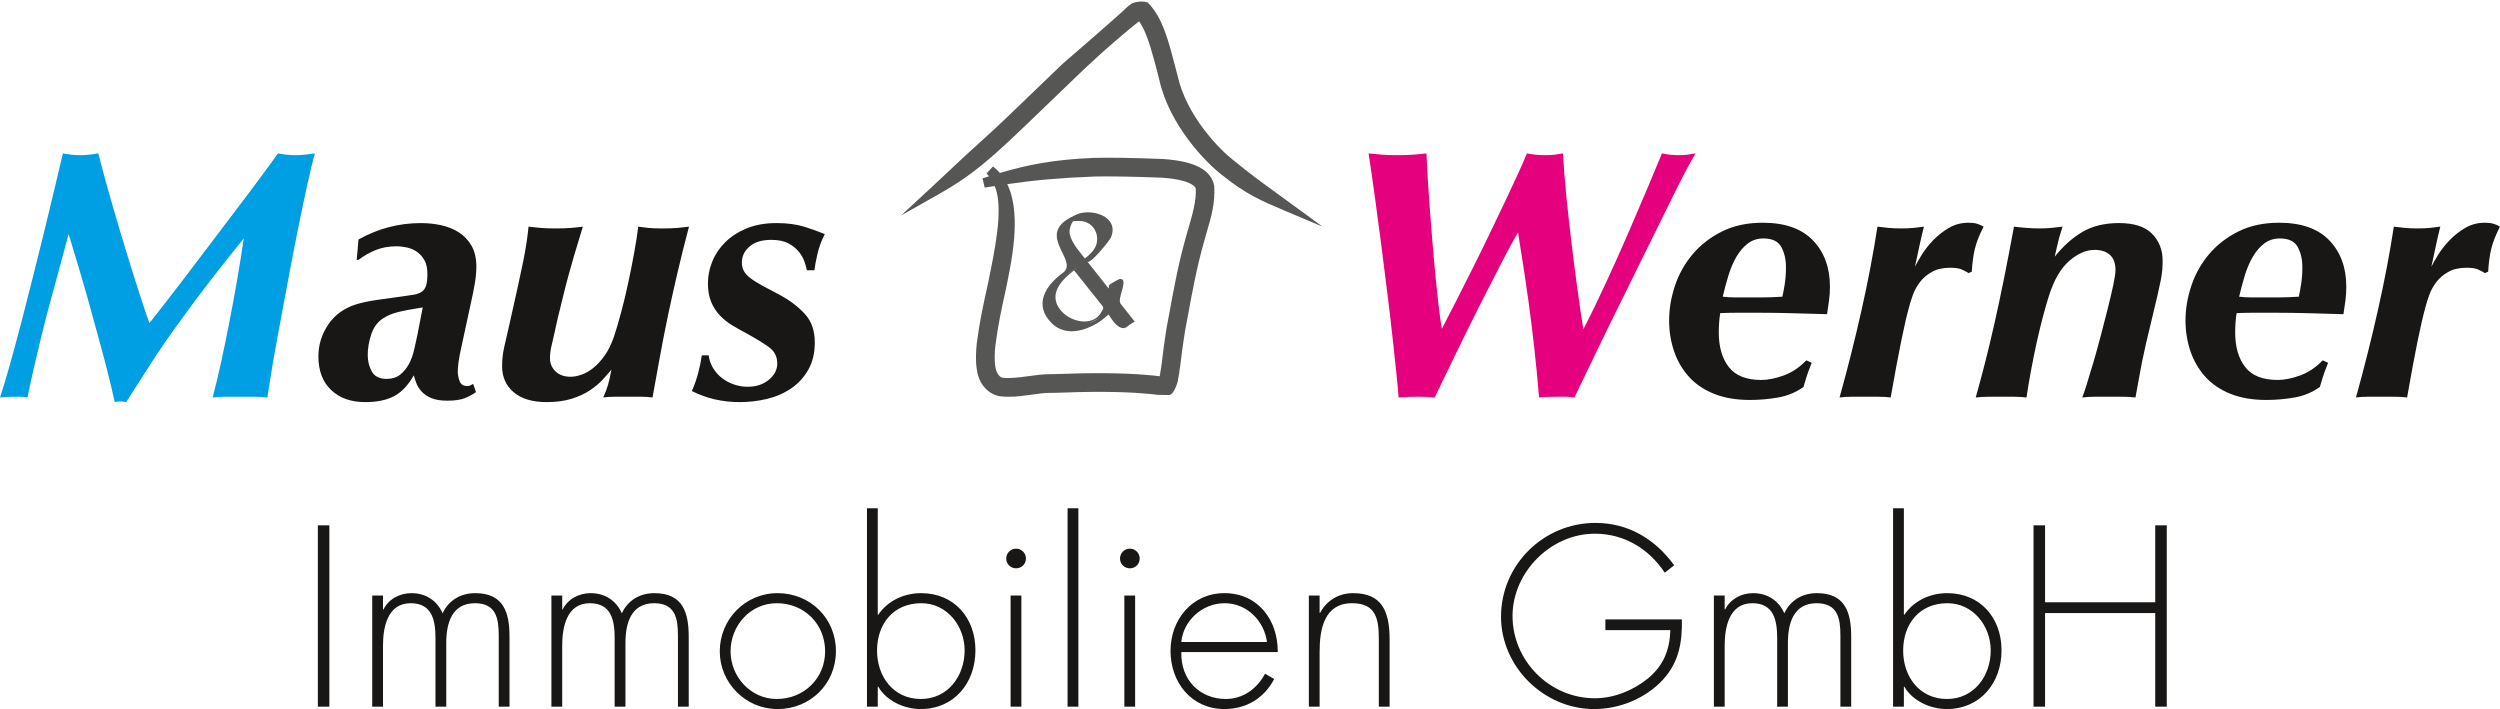
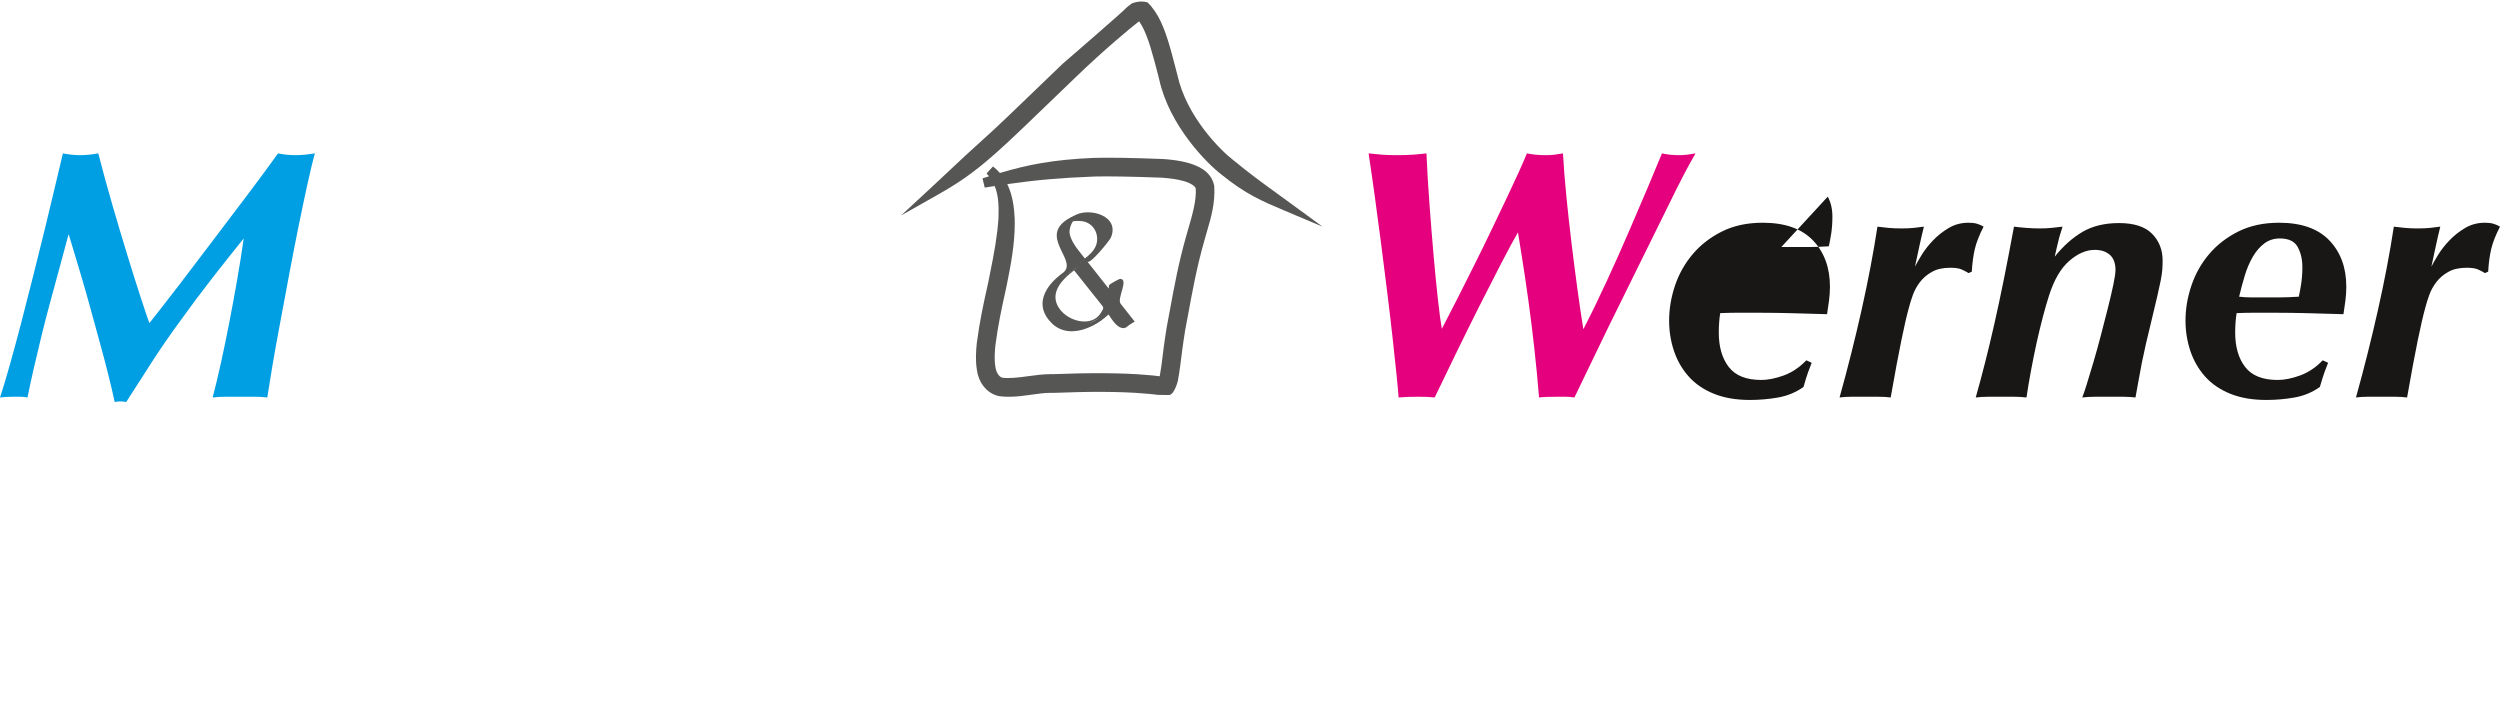
<svg xmlns="http://www.w3.org/2000/svg" id="a" viewBox="0 0 566.933 160.794">
  <defs>
    <style>.f{fill:#565655;}.g{fill:#e5007d;}.h{clip-path:url(#b);}.i{clip-path:url(#c);}.j{clip-path:url(#e);}.k{fill:#009ee3;}.l{clip-path:url(#d);}.m{fill:none;}.n{fill:#181716;}</style>
    <clipPath id="b">
      <rect class="m" width="566.929" height="160.794" />
    </clipPath>
    <clipPath id="c">
      <rect class="m" x="204.382" y=".004" width="95.518" height="89.973" />
    </clipPath>
    <clipPath id="d">
      <rect class="m" width="566.929" height="160.794" />
    </clipPath>
    <clipPath id="e">
      <rect class="m" x="236.414" y="48.142" width="20.924" height="26.985" />
    </clipPath>
  </defs>
  <g class="h">
-     <path class="n" d="M463.767,136.584v-17.457h-2.619v41.123h2.619v-21.22h24.982v21.22h2.618v-41.123h-2.618v17.457h-24.982Zm-34.47,23.666h2.451v-4.521h.109c1.851,3.216,5.895,5.065,9.608,5.065,7.633,0,12.429-5.944,12.429-13.306,0-7.366-4.796-12.978-12.324-12.978-3.877,0-7.586,1.738-9.713,4.901h-.109v-24.157h-2.451v44.996Zm12.219-1.739c-6.223,0-9.932-5.076-9.932-10.969,0-6.005,3.655-10.749,10.041-10.749,5.836,0,9.818,5.182,9.818,10.695,0,5.784-3.764,11.023-9.927,11.023m-50.405-23.457h-2.448v25.196h2.448v-13.858c0-4.09,.981-9.599,6.276-9.599,4.913,0,5.627,3.983,5.627,7.91v15.547h2.438v-14.512c0-4.364,1.259-8.945,6.499-8.945,4.804,0,5.404,3.435,5.404,7.309v16.148h2.447v-15.821c0-5.509-1.305-9.919-7.796-9.919-3.222,0-6.004,1.579-7.368,4.573-1.305-2.941-3.873-4.573-7.087-4.573-2.673,0-5.186,1.358-6.331,3.702h-.109v-3.158Zm-27.054,5.403v2.446h14.733c-.16,4.475-1.473,7.914-5.023,10.913-3.378,2.732-7.689,4.531-12.107,4.531-10.258,0-18.659-8.515-18.659-18.655,0-9.877,8.618-18.663,18.659-18.663,6.655,0,12.218,3.383,15.874,8.843l2.123-1.694c-4.303-5.894-10.36-9.596-17.833-9.596-11.788,0-21.433,9.486-21.433,21.274,0,11.342,9.703,20.938,21.106,20.938,5.779,0,11.669-2.393,15.603-6.651,3.646-3.98,4.41-8.512,4.3-13.686h-17.343Zm-64.804-5.403h-2.443v25.196h2.443v-12.438c0-5.129,1.035-11.019,7.366-11.019,5.517,0,6.061,3.709,6.061,8.237v15.22h2.447v-15.22c0-6.491-1.796-10.52-8.287-10.52-3.272,0-6.004,1.682-7.477,4.467h-.11v-3.923Zm-31.364,10.528c.438-4.749,4.695-8.789,9.822-8.789,5.187,0,9.005,4.151,9.606,8.789h-19.428Zm21.874,2.283c.054-7.249-4.465-13.355-12.105-13.355-7.368,0-12.215,6.05-12.215,13.085,0,7.149,4.739,13.199,12.215,13.199,4.968,0,9.005-2.447,11.291-6.815l-2.069-1.198c-1.801,3.378-4.968,5.73-8.895,5.73-5.836,0-10.26-4.258-10.096-10.646h21.874Zm-33.541-23.446c-1.252,0-2.234,1.031-2.234,2.234,0,1.247,.982,2.229,2.234,2.229,1.253,0,2.231-.982,2.231-2.229,0-1.203-.978-2.234-2.231-2.234m1.194,10.635h-2.446v25.196h2.446v-25.196Zm-12.872-19.8h-2.446v44.996h2.446v-44.996Zm-14.123,9.165c-1.252,0-2.234,1.031-2.234,2.234,0,1.247,.982,2.229,2.234,2.229,1.254,0,2.235-.982,2.235-2.229,0-1.203-.981-2.234-2.235-2.234m1.2,10.635h-2.448v25.196h2.448v-25.196Zm-35.016,25.196h2.45v-4.521h.111c1.854,3.216,5.89,5.065,9.599,5.065,7.641,0,12.437-5.944,12.437-13.306,0-7.366-4.796-12.978-12.328-12.978-3.872,0-7.581,1.738-9.708,4.901h-.111v-24.157h-2.45v44.996Zm12.216-1.739c-6.219,0-9.929-5.076-9.929-10.969,0-6.005,3.654-10.749,10.037-10.749,5.84,0,9.822,5.182,9.822,10.695,0,5.784-3.763,11.023-9.93,11.023m-32.675-21.718c6.223,0,10.968,4.691,10.968,10.912,0,6.111-4.8,10.806-10.968,10.806-5.945,0-10.472-5.076-10.472-10.806,0-5.841,4.472-10.912,10.472-10.912m.168-2.283c-7.313,0-13.091,5.939-13.091,13.195,0,7.145,5.833,13.089,13.091,13.089,7.419,0,13.25-5.669,13.25-13.142,0-7.477-5.831-13.142-13.25-13.142m-48.822,.544h-2.447v25.196h2.447v-13.858c0-4.09,.981-9.599,6.276-9.599,4.908,0,5.617,3.983,5.617,7.91v15.547h2.451v-14.512c0-4.364,1.256-8.945,6.495-8.945,4.801,0,5.405,3.435,5.405,7.309v16.148h2.446v-15.821c0-5.509-1.305-9.919-7.796-9.919-3.223,0-6.004,1.579-7.368,4.573-1.305-2.941-3.868-4.573-7.087-4.573-2.676,0-5.186,1.358-6.331,3.702h-.108v-3.158Zm-40.638,0h-2.447v25.196h2.447v-13.858c0-4.09,.981-9.599,6.276-9.599,4.914,0,5.623,3.983,5.623,7.91v15.547h2.447v-14.512c0-4.364,1.254-8.945,6.495-8.945,4.803,0,5.403,3.435,5.403,7.309v16.148h2.446v-15.821c0-5.509-1.305-9.919-7.796-9.919-3.221,0-6.004,1.579-7.366,4.573-1.305-2.941-3.87-4.573-7.089-4.573-2.676,0-5.186,1.358-6.331,3.702h-.108v-3.158Zm-12.165-15.927h-2.61v41.123h2.61v-41.123Z" />
-     <path class="n" d="M561.985,61.121c-.592-.27-1.461-.403-2.595-.403-1.671,0-3.066,.308-4.168,.932-1.111,.621-2.019,1.393-2.716,2.31-.705,.917-1.247,1.902-1.621,2.96-.382,1.05-.678,2.009-.896,2.873-.483,1.731-1.052,4.174-1.699,7.336-.647,3.161-1.461,7.495-2.427,13.008-.814-.11-1.734-.163-2.763-.163h-6.156c-.974,0-1.866,.053-2.676,.163,1.839-6.593,3.499-13.199,4.983-19.815,1.488-6.617,2.692-12.926,3.608-18.926,.756,.11,1.582,.202,2.47,.285,.892,.081,1.878,.122,2.961,.122,1.079,0,2.011-.041,2.794-.122,.783-.083,1.558-.175,2.31-.285-.378,1.515-.728,3.029-1.048,4.539-.327,1.515-.654,3.029-.974,4.54,.32-.647,.822-1.526,1.496-2.633,.674-1.108,1.524-2.203,2.552-3.28,1.025-1.085,2.213-2.028,3.569-2.838,1.348-.811,2.86-1.214,4.535-1.214,.756,0,1.403,.076,1.948,.239,.538,.164,1.017,.377,1.461,.647-.974,1.895-1.636,3.581-1.991,5.064-.35,1.488-.58,3.204-.689,5.148l-.729,.324c-.432-.27-.943-.537-1.539-.811m-34.843,23.259c-.273,.758-.624,1.884-1.06,3.375-1.73,1.226-3.643,2.021-5.751,2.39-2.108,.373-4.243,.555-6.405,.555-3.129,0-5.86-.471-8.182-1.415-2.326-.944-4.231-2.252-5.716-3.93-1.484-1.675-2.587-3.607-3.323-5.795-.725-2.188-1.091-4.471-1.091-6.849,0-2.644,.444-5.292,1.34-7.945,.888-2.644,2.225-5.018,4.005-7.126,1.785-2.108,4.002-3.824,6.647-5.148,2.65-1.32,5.731-1.982,9.238-1.982,5.026,0,8.821,1.335,11.389,4.006,2.563,2.679,3.845,6.175,3.845,10.498,0,1.023-.066,2.066-.195,3.12-.136,1.054-.292,2.093-.452,3.116-3.401-.103-6.269-.186-8.591-.24-2.318-.053-4.375-.083-6.156-.083h-6.238c-.923,0-2.002,.03-3.241,.083-.113,.651-.191,1.359-.246,2.119-.05,.761-.081,1.519-.081,2.28,0,3.26,.755,5.867,2.267,7.822,1.512,1.956,3.97,2.934,7.376,2.934,1.511,0,3.202-.339,5.065-1.012,1.866-.677,3.576-1.823,5.147-3.443l1.215,.563c-.273,.65-.541,1.354-.806,2.107m-6.082-28.361c-.706-1.297-2.054-1.944-4.052-1.944-1.348,0-2.529,.377-3.526,1.134-1.002,.753-1.863,1.754-2.595,2.998-.729,1.244-1.337,2.66-1.824,4.254-.483,1.594-.915,3.2-1.293,4.821,.432,.053,.888,.098,1.375,.121,.487,.031,.951,.042,1.379,.042h6.32c.596,0,1.27-.011,2.026-.042,.756-.023,1.566-.068,2.435-.121,.16-.7,.335-1.648,.526-2.835,.187-1.191,.281-2.485,.281-3.889,0-1.731-.351-3.242-1.052-4.539m-30.71,5.144c-.055,.674-.183,1.503-.366,2.473-.195,.975-.448,2.162-.776,3.562-.319,1.408-.755,3.219-1.293,5.433-.487,1.998-.908,3.756-1.259,5.266-.35,1.514-.662,2.949-.931,4.296-.269,1.351-.514,2.663-.728,3.93-.219,1.271-.46,2.606-.729,4.014-.92-.11-1.839-.163-2.758-.163h-6.441c-.997,0-1.956,.053-2.879,.163,.218-.487,.553-1.472,1.013-2.956,.46-1.491,.974-3.188,1.547-5.11,.561-1.917,1.133-3.953,1.695-6.118,.572-2.161,1.094-4.216,1.581-6.16s.893-3.683,1.22-5.228c.319-1.537,.487-2.656,.487-3.36,0-1.514-.425-2.648-1.262-3.402-.838-.757-1.98-1.137-3.441-1.137-1.948,0-3.88,.841-5.797,2.511-1.917,1.674-3.441,4.3-4.574,7.861-.437,1.354-.897,2.949-1.384,4.783-.483,1.838-.958,3.793-1.418,5.874-.456,2.082-.888,4.216-1.293,6.404-.406,2.188-.745,4.201-1.013,6.038-.92-.11-1.855-.163-2.802-.163h-5.789c-1.029,0-2.003,.053-2.919,.163,.706-2.488,1.403-5.11,2.108-7.864,.705-2.755,1.403-5.685,2.108-8.793,.705-3.105,1.418-6.469,2.151-10.087,.724-3.618,1.5-7.618,2.306-11.997,.814,.11,1.742,.202,2.794,.285,1.056,.081,2.069,.122,3.043,.122,.915,0,1.811-.041,2.672-.122,.862-.083,1.703-.175,2.51-.285-.215,.704-.406,1.313-.565,1.823-.164,.517-.3,1.016-.402,1.503-.116,.487-.233,1-.37,1.537-.132,.54-.284,1.191-.444,1.948,1.948-2.432,4.056-4.307,6.324-5.635,2.267-1.324,5.022-1.986,8.263-1.986,3.402,0,5.907,.81,7.497,2.431,1.597,1.621,2.388,3.649,2.388,6.08,0,.704-.027,1.393-.074,2.066m-45.469-.042c-.596-.27-1.453-.403-2.594-.403-1.676,0-3.071,.308-4.173,.932-1.107,.621-2.014,1.393-2.716,2.31-.701,.917-1.239,1.902-1.621,2.96-.378,1.05-.674,2.009-.892,2.873-.487,1.731-1.052,4.174-1.695,7.336-.654,3.161-1.461,7.495-2.435,13.008-.806-.11-1.726-.163-2.754-.163h-6.156c-.974,0-1.871,.053-2.681,.163,1.839-6.593,3.503-13.199,4.987-19.815,1.481-6.617,2.685-12.926,3.604-18.926,.756,.11,1.586,.202,2.474,.285,.892,.081,1.874,.122,2.961,.122,1.076,0,2.011-.041,2.794-.122,.783-.083,1.551-.175,2.306-.285-.374,1.515-.728,3.029-1.052,4.539-.323,1.515-.65,3.029-.974,4.54,.324-.647,.822-1.526,1.5-2.633,.678-1.108,1.528-2.203,2.552-3.28,1.025-1.085,2.217-2.028,3.566-2.838,1.355-.811,2.863-1.214,4.538-1.214,.756,0,1.407,.076,1.945,.239,.541,.164,1.028,.377,1.461,.647-.974,1.895-1.637,3.581-1.987,5.064-.347,1.488-.577,3.204-.69,5.148l-.729,.324c-.428-.27-.946-.537-1.539-.811m-34.847,23.259c-.273,.758-.623,1.884-1.048,3.375-1.734,1.226-3.651,2.021-5.759,2.39-2.107,.373-4.243,.555-6.401,.555-3.136,0-5.86-.471-8.186-1.415-2.325-.944-4.227-2.252-5.715-3.93-1.484-1.675-2.591-3.607-3.321-5.795-.731-2.188-1.092-4.471-1.092-6.849,0-2.644,.445-5.292,1.335-7.945,.89-2.644,2.23-5.018,4.011-7.126,1.78-2.108,4.002-3.824,6.644-5.148,2.646-1.32,5.728-1.982,9.238-1.982,5.03,0,8.821,1.335,11.389,4.006,2.567,2.679,3.853,6.175,3.853,10.498,0,1.023-.074,2.066-.206,3.12-.137,1.054-.281,2.093-.448,3.116-3.402-.103-6.265-.186-8.584-.24-2.33-.053-4.383-.083-6.163-.083h-6.242c-.92,0-1.999,.03-3.242,.083-.105,.651-.191,1.359-.241,2.119-.055,.761-.082,1.519-.082,2.28,0,3.26,.756,5.867,2.267,7.822,1.512,1.956,3.978,2.934,7.38,2.934,1.508,0,3.202-.339,5.061-1.012,1.87-.677,3.581-1.823,5.151-3.443l1.211,.563c-.268,.65-.541,1.354-.81,2.107m-6.078-28.361c-.701-1.297-2.053-1.944-4.048-1.944-1.356,0-2.529,.377-3.53,1.134-.998,.753-1.859,1.754-2.591,2.998-.729,1.244-1.336,2.66-1.823,4.254-.487,1.594-.92,3.2-1.294,4.821,.432,.053,.888,.098,1.371,.121,.488,.031,.947,.042,1.384,.042h6.315c.596,0,1.27-.011,2.026-.042,.76-.023,1.567-.068,2.432-.121,.163-.7,.339-1.648,.533-2.835,.183-1.191,.277-2.485,.277-3.889,0-1.731-.351-3.242-1.052-4.539" />
+     <path class="n" d="M561.985,61.121c-.592-.27-1.461-.403-2.595-.403-1.671,0-3.066,.308-4.168,.932-1.111,.621-2.019,1.393-2.716,2.31-.705,.917-1.247,1.902-1.621,2.96-.382,1.05-.678,2.009-.896,2.873-.483,1.731-1.052,4.174-1.699,7.336-.647,3.161-1.461,7.495-2.427,13.008-.814-.11-1.734-.163-2.763-.163h-6.156c-.974,0-1.866,.053-2.676,.163,1.839-6.593,3.499-13.199,4.983-19.815,1.488-6.617,2.692-12.926,3.608-18.926,.756,.11,1.582,.202,2.47,.285,.892,.081,1.878,.122,2.961,.122,1.079,0,2.011-.041,2.794-.122,.783-.083,1.558-.175,2.31-.285-.378,1.515-.728,3.029-1.048,4.539-.327,1.515-.654,3.029-.974,4.54,.32-.647,.822-1.526,1.496-2.633,.674-1.108,1.524-2.203,2.552-3.28,1.025-1.085,2.213-2.028,3.569-2.838,1.348-.811,2.86-1.214,4.535-1.214,.756,0,1.403,.076,1.948,.239,.538,.164,1.017,.377,1.461,.647-.974,1.895-1.636,3.581-1.991,5.064-.35,1.488-.58,3.204-.689,5.148l-.729,.324c-.432-.27-.943-.537-1.539-.811m-34.843,23.259c-.273,.758-.624,1.884-1.06,3.375-1.73,1.226-3.643,2.021-5.751,2.39-2.108,.373-4.243,.555-6.405,.555-3.129,0-5.86-.471-8.182-1.415-2.326-.944-4.231-2.252-5.716-3.93-1.484-1.675-2.587-3.607-3.323-5.795-.725-2.188-1.091-4.471-1.091-6.849,0-2.644,.444-5.292,1.34-7.945,.888-2.644,2.225-5.018,4.005-7.126,1.785-2.108,4.002-3.824,6.647-5.148,2.65-1.32,5.731-1.982,9.238-1.982,5.026,0,8.821,1.335,11.389,4.006,2.563,2.679,3.845,6.175,3.845,10.498,0,1.023-.066,2.066-.195,3.12-.136,1.054-.292,2.093-.452,3.116-3.401-.103-6.269-.186-8.591-.24-2.318-.053-4.375-.083-6.156-.083h-6.238c-.923,0-2.002,.03-3.241,.083-.113,.651-.191,1.359-.246,2.119-.05,.761-.081,1.519-.081,2.28,0,3.26,.755,5.867,2.267,7.822,1.512,1.956,3.97,2.934,7.376,2.934,1.511,0,3.202-.339,5.065-1.012,1.866-.677,3.576-1.823,5.147-3.443l1.215,.563c-.273,.65-.541,1.354-.806,2.107m-6.082-28.361c-.706-1.297-2.054-1.944-4.052-1.944-1.348,0-2.529,.377-3.526,1.134-1.002,.753-1.863,1.754-2.595,2.998-.729,1.244-1.337,2.66-1.824,4.254-.483,1.594-.915,3.2-1.293,4.821,.432,.053,.888,.098,1.375,.121,.487,.031,.951,.042,1.379,.042h6.32c.596,0,1.27-.011,2.026-.042,.756-.023,1.566-.068,2.435-.121,.16-.7,.335-1.648,.526-2.835,.187-1.191,.281-2.485,.281-3.889,0-1.731-.351-3.242-1.052-4.539m-30.71,5.144c-.055,.674-.183,1.503-.366,2.473-.195,.975-.448,2.162-.776,3.562-.319,1.408-.755,3.219-1.293,5.433-.487,1.998-.908,3.756-1.259,5.266-.35,1.514-.662,2.949-.931,4.296-.269,1.351-.514,2.663-.728,3.93-.219,1.271-.46,2.606-.729,4.014-.92-.11-1.839-.163-2.758-.163h-6.441c-.997,0-1.956,.053-2.879,.163,.218-.487,.553-1.472,1.013-2.956,.46-1.491,.974-3.188,1.547-5.11,.561-1.917,1.133-3.953,1.695-6.118,.572-2.161,1.094-4.216,1.581-6.16s.893-3.683,1.22-5.228c.319-1.537,.487-2.656,.487-3.36,0-1.514-.425-2.648-1.262-3.402-.838-.757-1.98-1.137-3.441-1.137-1.948,0-3.88,.841-5.797,2.511-1.917,1.674-3.441,4.3-4.574,7.861-.437,1.354-.897,2.949-1.384,4.783-.483,1.838-.958,3.793-1.418,5.874-.456,2.082-.888,4.216-1.293,6.404-.406,2.188-.745,4.201-1.013,6.038-.92-.11-1.855-.163-2.802-.163h-5.789c-1.029,0-2.003,.053-2.919,.163,.706-2.488,1.403-5.11,2.108-7.864,.705-2.755,1.403-5.685,2.108-8.793,.705-3.105,1.418-6.469,2.151-10.087,.724-3.618,1.5-7.618,2.306-11.997,.814,.11,1.742,.202,2.794,.285,1.056,.081,2.069,.122,3.043,.122,.915,0,1.811-.041,2.672-.122,.862-.083,1.703-.175,2.51-.285-.215,.704-.406,1.313-.565,1.823-.164,.517-.3,1.016-.402,1.503-.116,.487-.233,1-.37,1.537-.132,.54-.284,1.191-.444,1.948,1.948-2.432,4.056-4.307,6.324-5.635,2.267-1.324,5.022-1.986,8.263-1.986,3.402,0,5.907,.81,7.497,2.431,1.597,1.621,2.388,3.649,2.388,6.08,0,.704-.027,1.393-.074,2.066m-45.469-.042c-.596-.27-1.453-.403-2.594-.403-1.676,0-3.071,.308-4.173,.932-1.107,.621-2.014,1.393-2.716,2.31-.701,.917-1.239,1.902-1.621,2.96-.378,1.05-.674,2.009-.892,2.873-.487,1.731-1.052,4.174-1.695,7.336-.654,3.161-1.461,7.495-2.435,13.008-.806-.11-1.726-.163-2.754-.163h-6.156c-.974,0-1.871,.053-2.681,.163,1.839-6.593,3.503-13.199,4.987-19.815,1.481-6.617,2.685-12.926,3.604-18.926,.756,.11,1.586,.202,2.474,.285,.892,.081,1.874,.122,2.961,.122,1.076,0,2.011-.041,2.794-.122,.783-.083,1.551-.175,2.306-.285-.374,1.515-.728,3.029-1.052,4.539-.323,1.515-.65,3.029-.974,4.54,.324-.647,.822-1.526,1.5-2.633,.678-1.108,1.528-2.203,2.552-3.28,1.025-1.085,2.217-2.028,3.566-2.838,1.355-.811,2.863-1.214,4.538-1.214,.756,0,1.407,.076,1.945,.239,.541,.164,1.028,.377,1.461,.647-.974,1.895-1.637,3.581-1.987,5.064-.347,1.488-.577,3.204-.69,5.148l-.729,.324c-.428-.27-.946-.537-1.539-.811m-34.847,23.259c-.273,.758-.623,1.884-1.048,3.375-1.734,1.226-3.651,2.021-5.759,2.39-2.107,.373-4.243,.555-6.401,.555-3.136,0-5.86-.471-8.186-1.415-2.325-.944-4.227-2.252-5.715-3.93-1.484-1.675-2.591-3.607-3.321-5.795-.731-2.188-1.092-4.471-1.092-6.849,0-2.644,.445-5.292,1.335-7.945,.89-2.644,2.23-5.018,4.011-7.126,1.78-2.108,4.002-3.824,6.644-5.148,2.646-1.32,5.728-1.982,9.238-1.982,5.03,0,8.821,1.335,11.389,4.006,2.567,2.679,3.853,6.175,3.853,10.498,0,1.023-.074,2.066-.206,3.12-.137,1.054-.281,2.093-.448,3.116-3.402-.103-6.265-.186-8.584-.24-2.33-.053-4.383-.083-6.163-.083h-6.242c-.92,0-1.999,.03-3.242,.083-.105,.651-.191,1.359-.241,2.119-.055,.761-.082,1.519-.082,2.28,0,3.26,.756,5.867,2.267,7.822,1.512,1.956,3.978,2.934,7.38,2.934,1.508,0,3.202-.339,5.061-1.012,1.87-.677,3.581-1.823,5.151-3.443l1.211,.563c-.268,.65-.541,1.354-.81,2.107m-6.078-28.361h6.315c.596,0,1.27-.011,2.026-.042,.76-.023,1.567-.068,2.432-.121,.163-.7,.339-1.648,.533-2.835,.183-1.191,.277-2.485,.277-3.889,0-1.731-.351-3.242-1.052-4.539" />
    <path class="g" d="M313.274,35.07c.974,.08,2.134,.118,3.481,.118,1.408,0,2.664-.038,3.775-.118,1.103-.084,2.093-.175,2.952-.285,.16,3.728,.392,7.606,.693,11.631,.297,4.022,.609,7.872,.928,11.548,.327,3.671,.647,6.982,.974,9.927,.328,2.945,.624,5.174,.891,6.685,1.133-2.157,2.336-4.498,3.607-7.009,1.267-2.515,2.553-5.064,3.85-7.659,1.298-2.591,2.553-5.159,3.767-7.701,1.218-2.534,2.351-4.912,3.409-7.13,1.05-2.215,1.979-4.216,2.793-5.997,.806-1.784,1.431-3.211,1.864-4.295,1.347,.274,2.728,.403,4.132,.403,.864,0,1.606-.038,2.226-.118,.624-.084,1.229-.175,1.823-.285,.167,2.971,.422,6.228,.772,9.767,.354,3.538,.742,7.092,1.176,10.657,.43,3.565,.879,7.035,1.339,10.414,.457,3.375,.902,6.388,1.336,9.037,1.674-3.242,3.416-6.823,5.227-10.741,1.808-3.916,3.524-7.751,5.141-11.507,1.621-3.755,3.097-7.198,4.421-10.333,1.324-3.132,2.336-5.563,3.036-7.294,1.192,.274,2.489,.403,3.889,.403,.654,0,1.286-.038,1.91-.118,.616-.084,1.225-.175,1.819-.285-.373,.65-.754,1.312-1.134,1.986-.373,.673-.822,1.499-1.332,2.469-.517,.974-1.126,2.165-1.826,3.565-.704,1.408-1.568,3.166-2.595,5.27-2.161,4.38-4.292,8.698-6.4,12.967-2.108,4.269-4.246,8.592-6.399,12.967-1.355,2.758-2.664,5.467-3.935,8.146-1.271,2.671-2.549,5.335-3.85,7.983-.701-.111-1.336-.164-1.903-.164h-1.986c-1.838,0-3.219,.053-4.132,.164-.274-3.459-.624-7.134-1.058-11.023-.43-3.892-.886-7.579-1.373-11.061-.487-3.489-.948-6.593-1.382-9.318-.429-2.728-.753-4.745-.966-6.042-.974,1.678-2.245,4.026-3.813,7.055-1.567,3.021-3.241,6.308-5.026,9.842-1.78,3.539-3.565,7.146-5.346,10.822-1.784,3.675-3.348,6.917-4.702,9.725-.921-.111-2.161-.164-3.729-.164-1.887,0-3.371,.053-4.456,.164-.056-.921-.201-2.568-.445-4.943-.243-2.377-.54-5.159-.89-8.351-.35-3.189-.757-6.644-1.218-10.373-.46-3.728-.928-7.468-1.415-11.224-.487-3.751-.974-7.4-1.461-10.939-.487-3.538-.944-6.715-1.377-9.523,.974,.11,1.944,.201,2.918,.285" />
-     <path class="n" d="M182.463,59.421c-.245-.754-.662-1.511-1.258-2.272-.593-.753-1.39-1.4-2.389-1.944-1.001-.536-2.31-.811-3.931-.811-2.108,0-3.74,.503-4.9,1.504-1.166,1-1.747,2.199-1.747,3.607,0,.7,.137,1.324,.406,1.86,.271,.544,.743,1.084,1.419,1.621,.677,.544,1.581,1.122,2.714,1.743,1.134,.623,2.54,1.366,4.216,2.229,2.158,1.187,3.997,2.595,5.51,4.216,1.51,1.621,2.271,3.782,2.271,6.483,0,2.375-.487,4.43-1.461,6.161-.97,1.727-2.267,3.146-3.888,4.253-1.621,1.108-3.446,1.903-5.472,2.39-2.024,.487-4.094,.727-6.198,.727-1.948,0-3.811-.202-5.595-.609-1.781-.404-3.537-1.035-5.268-1.899,.598-1.354,1.067-2.69,1.419-4.014,.35-1.324,.636-2.69,.853-4.09h1.539c.163,1.134,.527,2.146,1.095,3.036,.566,.891,1.254,1.632,2.065,2.23,.81,.593,1.702,1.054,2.676,1.377,.971,.324,1.971,.487,2.997,.487,1.944,0,3.554-.529,4.823-1.583,1.267-1.054,1.906-2.279,1.906-3.687,0-1.567-.639-2.808-1.906-3.728-1.269-.913-3.039-1.998-5.31-3.242-1.026-.537-2.053-1.119-3.079-1.743-1.029-.616-1.944-1.362-2.754-2.226-.811-.867-1.461-1.879-1.944-3.04-.487-1.16-.733-2.579-.733-4.254,0-1.62,.327-3.241,.974-4.862,.647-1.621,1.621-3.078,2.918-4.376,1.298-1.297,2.919-2.351,4.863-3.162,1.944-.81,4.212-1.213,6.807-1.213,2.432,0,4.551,.281,6.362,.848,1.809,.571,3.335,1.123,4.579,1.659-.757,1.461-1.309,2.949-1.661,4.46-.354,1.514-.584,2.758-.689,3.728h-1.702c-.111-.487-.285-1.107-.527-1.864m-68.073,19.085c.35-1.484,.689-2.956,1.012-4.414,.81-3.622,1.484-6.647,2.026-9.078,.538-2.431,.971-4.471,1.298-6.118,.323-1.648,.565-3.04,.728-4.178,.16-1.134,.297-2.237,.405-3.318,.862,.11,1.77,.202,2.715,.282,.944,.08,2.066,.121,3.363,.121,1.458,0,2.662-.041,3.604-.121,.947-.08,1.824-.172,2.635-.282-.757,2.431-1.391,4.524-1.903,6.282-.513,1.75-.974,3.371-1.379,4.862-.405,1.485-.782,2.957-1.134,4.414-.354,1.461-.77,3.158-1.257,5.107-.324,1.457-.592,2.674-.81,3.648-.216,.97-.406,1.796-.566,2.47-.164,.677-.272,1.244-.323,1.7-.055,.461-.082,.906-.082,1.34,0,1.187,.417,2.188,1.254,2.998,.839,.81,1.988,1.218,3.445,1.218,.7,0,1.499-.149,2.392-.449,.892-.297,1.78-.796,2.672-1.5,.893-.704,1.758-1.632,2.595-2.796,.839-1.161,1.551-2.606,2.148-4.334,.537-1.621,1.094-3.5,1.659-5.635,.569-2.131,1.096-4.334,1.583-6.605,.487-2.268,.93-4.505,1.335-6.723,.406-2.219,.718-4.216,.932-5.997,.756,.11,1.511,.202,2.27,.282,.757,.08,1.809,.121,3.16,.121,1.457,0,2.635-.041,3.527-.121,.892-.08,1.741-.172,2.552-.282-1.028,3.889-1.933,7.522-2.715,10.897-.784,3.379-1.502,6.621-2.148,9.726-.647,3.108-1.242,6.16-1.785,9.158-.536,2.998-1.079,5.985-1.621,8.957-.81-.111-1.603-.164-2.387-.164h-6.28c-.921,0-1.758,.053-2.513,.164,.487-1.081,.848-2.04,1.094-2.877,.241-.837,.498-1.986,.768-3.443-.483,.589-1.122,1.324-1.902,2.184-.786,.863-1.756,1.693-2.918,2.473-1.165,.784-2.552,1.43-4.172,1.944-1.621,.51-3.514,.769-5.674,.769-3.241,0-5.743-.742-7.495-2.23-1.758-1.484-2.635-3.466-2.635-5.951,0-1.514,.171-3.013,.527-4.501m-8.997,11.795c-.947,.373-2.282,.563-4.014,.563-1.457,0-2.659-.202-3.603-.609-.947-.403-1.691-.913-2.228-1.537-.542-.62-.932-1.271-1.177-1.944-.242-.674-.417-1.229-.526-1.663-1.297,2.272-2.798,3.847-4.497,4.741-1.703,.89-3.881,1.336-6.525,1.336-3.242,0-5.822-.921-7.739-2.755-1.92-1.834-2.879-4.376-2.879-7.617,0-2.595,.744-4.996,2.228-7.211,1.49-2.218,3.636-3.755,6.446-4.622,1.242-.377,2.781-.701,4.62-.971,1.834-.27,3.592-.513,5.268-.73,1.239-.16,2.251-.308,3.039-.445,.78-.134,1.401-.366,1.862-.689,.461-.324,.784-.796,.974-1.419,.187-.621,.28-1.5,.28-2.633,0-1.244-.213-2.257-.647-3.041-.432-.783-.986-1.419-1.659-1.906-.677-.483-1.434-.822-2.271-1.012-.838-.186-1.659-.281-2.47-.281-1.676,0-3.204,.27-4.579,.81-1.379,.54-2.715,1.294-4.012,2.268h-.405c.108-1.077,.186-1.903,.241-2.47,.053-.566,.108-1.286,.164-2.149,4.429-2.481,9.156-3.725,14.182-3.725,1.566,0,3.094,.16,4.577,.483,1.485,.327,2.826,.864,4.013,1.621,1.189,.761,2.148,1.773,2.876,3.04,.729,1.267,1.094,2.85,1.094,4.741,0,1.187-.12,2.484-.365,3.892-.242,1.4-.472,2.565-.687,3.482l-2.19,10.132c-.431,1.891-.699,3.28-.81,4.17-.108,.894-.164,1.609-.164,2.15,0,.65,.138,1.351,.406,2.108,.274,.757,.865,1.134,1.784,1.134,.27,0,.499-.054,.691-.16,.186-.111,.39-.217,.607-.324l.647,1.861c-.756,.54-1.61,1.001-2.552,1.381m-21.071-6.042c.62,1.107,1.743,1.663,3.363,1.663,1.243,0,2.272-.324,3.082-.971,.811-.65,1.469-1.461,1.983-2.431,.513-.974,.903-2.055,1.177-3.241,.269-1.191,.51-2.295,.729-3.326l1.214-6.24c-2.43,.38-4.292,.731-5.59,1.054-1.297,.323-2.404,.784-3.323,1.377-1.297,.811-2.218,2.024-2.755,3.645-.542,1.621-.81,3.193-.81,4.703,0,1.408,.308,2.664,.93,3.767" />
    <path class="k" d="M36.144,70.401c1.242-1.594,2.766-3.565,4.577-5.913,1.813-2.355,3.784-4.946,5.919-7.781,2.13-2.838,4.238-5.62,6.32-8.351,2.081-2.725,4.012-5.289,5.793-7.698,1.784-2.4,3.215-4.36,4.297-5.874,1.349,.27,2.646,.403,3.889,.403,.81,0,1.583-.038,2.311-.118,.729-.084,1.446-.179,2.146-.285-.432,1.567-.974,3.808-1.621,6.727-.646,2.918-1.335,6.171-2.064,9.763-.732,3.6-1.461,7.351-2.19,11.266-.728,3.919-1.434,7.675-2.107,11.267-.674,3.591-1.256,6.844-1.743,9.763-.487,2.918-.837,5.106-1.052,6.567-.919-.111-1.866-.164-2.837-.164h-6.645c-1.029,0-2,.053-2.918,.164,.595-2.218,1.215-4.798,1.866-7.743,.647-2.941,1.28-6.008,1.901-9.196,.623-3.185,1.215-6.415,1.784-9.683,.569-3.269,1.067-6.416,1.501-9.441-2.486,3.078-4.918,6.142-7.294,9.197-2.382,3.052-4.731,6.198-7.052,9.44-2.268,3.078-4.391,6.145-6.364,9.2-1.971,3.051-3.957,6.145-5.953,9.276-.218-.053-.42-.091-.606-.122-.193-.026-.423-.038-.691-.038-.272,0-.502,.012-.689,.038-.192,.031-.394,.069-.608,.122-.379-1.78-.866-3.862-1.458-6.236-.595-2.378-1.246-4.836-1.948-7.377-.702-2.539-1.402-5.092-2.104-7.66-.704-2.564-1.379-4.942-2.026-7.13-.651-2.188-1.231-4.132-1.745-5.837-.515-1.701-.903-2.983-1.173-3.847-.164,.594-.447,1.648-.853,3.159-.405,1.514-.888,3.31-1.457,5.391-.569,2.081-1.189,4.364-1.862,6.845-.678,2.488-1.324,4.999-1.948,7.541-.621,2.542-1.216,5.038-1.781,7.496-.569,2.458-1.041,4.661-1.419,6.605-.596-.111-1.121-.164-1.581-.164h-1.577c-1.193,0-2.219,.053-3.082,.164,.65-1.944,1.39-4.402,2.227-7.378,.837-2.967,1.703-6.171,2.595-9.603,.893-3.428,1.796-6.971,2.715-10.616,.917-3.649,1.794-7.183,2.635-10.616,.833-3.431,1.605-6.627,2.306-9.603,.702-2.971,1.297-5.483,1.784-7.537,1.349,.27,2.646,.403,3.889,.403,1.244,0,2.623-.133,4.134-.403,.974,3.782,2.052,7.727,3.241,11.833,1.19,4.105,2.339,7.956,3.446,11.548,1.105,3.595,2.106,6.753,2.998,9.481,.892,2.728,1.524,4.608,1.906,5.631,.268-.323,1.026-1.282,2.268-2.876" />
  </g>
  <g class="i">
    <path class="f" d="M211.88,43.356c4.956-2.8,8.205-4.984,13.287-9.501,2.789-2.397,10.714-10.09,17.961-17.072,7.239-7.005,14.327-12.727,14.369-12.663,0,0,.453-.35,1.248-.974l.315-.247,.168-.129,.015-.012v-.004c1.172,.042-1.59-.06-1.309-.053l.023,.023,.027,.034,.07,.072c.183,.195,.398,.396,.601,.628,.405,.503,.822,1.108,1.235,1.83,1.644,2.93,2.778,7.599,4.049,12.496,2.282,10.414,10.788,18.704,13.651,20.9,5.365,4.356,9.001,5.92,14.225,8.123-4.595-3.363-7.766-5.502-12.889-9.706-2.738-2.108-10.858-10.064-12.983-19.854-1.269-4.843-2.391-9.638-4.234-12.955-.468-.83-.97-1.557-1.461-2.169-.268-.297-.541-.567-.788-.811l-.086-.091-.045-.046-.019-.022c.283,.007-2.487-.092-1.326-.05v.004l-.012,.007-.167,.134-.32,.255c-.806,.631-1.265,.985-1.265,.985-.043-.061-7.26,5.749-14.529,12.788-7.286,7.016-15.156,14.657-17.911,17.046-5.015,4.49-7.722,7.168-11.9,11.034" />
    <path class="f" d="M255.573,1.621l1.052-.818s1.788-.837,3.658-.247c.016,.034,.033,.061,.048,.091l.12,.129c.2,.194,.397,.4,.593,.624,.573,.7,1.113,1.48,1.608,2.367,1.724,3.093,2.802,7.271,3.948,11.7l.397,1.507c2.045,9.44,9.779,17.106,12.589,19.267,3.947,3.238,6.692,5.225,9.873,7.523l10.452,7.632-8.519-3.595c-5.178-2.184-8.928-3.763-14.479-8.283-3.098-2.375-11.712-10.917-14.035-21.502l-.264-1.05c-1.141-4.402-2.216-8.553-3.67-11.144-.196-.358-.401-.685-.609-.982l-.494,.361c-1.279,.99-7.462,6.069-13.96,12.359l-3.223,3.104c-6.366,6.145-12.381,11.948-14.793,14.018-5.261,4.672-8.657,6.905-13.454,9.618l-8.065,4.558,6.8-6.297c1.472-1.362,2.766-2.579,4.036-3.774,2.34-2.207,4.625-4.357,7.878-7.271,2.302-1.998,8.151-7.64,14.345-13.614l3.538-3.405s14.318-12.351,14.63-12.876" />
  </g>
  <g class="l">
    <path class="f" d="M262.603,89.548c-.065-.008-.131-.015-.198-.023l-.506-.061c-.736-.087-1.524-.171-2.365-.22-5.077-.468-12.662-.483-20.685-.149l-.59-.011c-1.406,0-2.827,.205-4.335,.418-1.637,.229-3.32,.472-5.116,.472-.713,0-1.434-.034-2.167-.126-3.15-.631-4.819-3.485-5.119-6.038-.339-2.153-.191-4.197-.019-5.939,.639-4.943,1.558-9.086,2.224-12.111,.304-1.355,.549-2.477,.702-3.345,1.029-4.999,1.757-9.086,1.992-12.871,.085-2.569,.077-5.084-.851-7.359l-2.264,.354-.498-2.093c.494-.167,.993-.32,1.472-.468-.171-.224-.361-.441-.553-.647l1.453-1.594c.573,.445,1.096,.944,1.571,1.484,6.335-1.868,12.001-3.029,21.367-3.421,2.992-.091,8.618-.026,15.737,.263,1.773,.137,3.786,.342,5.844,.947,1.632,.533,4.967,1.61,5.661,5.156,.229,3.885-.702,7.069-1.605,10.148-.238,.795-.468,1.59-.679,2.389-1.644,5.73-2.719,11.589-3.584,16.296-.257,1.419-.503,2.751-.744,3.984-.542,3.367-.87,6.08-1.053,7.591-.074,.559-.127,1.004-.205,1.343h.015c-.019,.14-.137,1.038-.416,2.541,0,0-.784,3.025-1.948,3.12l-2.538-.03Zm-34.181-47.793c1.271,2.61,1.571,5.491,1.68,7.815,.108,3.805-.347,7.884-1.52,13.66-.153,.882-.413,2.088-.729,3.527-.654,2.96-1.547,7.02-2.127,11.574-.145,1.473-.268,3.227-.004,4.821,.168,1.328,.837,2.347,1.644,2.515,1.465,.183,3.62-.053,5.728-.346,1.692-.236,3.447-.476,5.228-.476l.434,.004c8.005-.324,15.891-.305,21.117,.167,1.105,.065,2.161,.194,3.12,.309,.175-.982,.27-1.648,.304-1.899l.137-.925c.015-.11,.031-.235,.046-.369,.175-1.484,.502-4.25,1.092-7.906,.257-1.294,.506-2.66,.77-4.106,.866-4.74,1.945-10.627,3.655-16.589l.479-1.67c.915-3.154,1.863-6.415,1.684-9.094-.04-.441-.989-1.202-2.65-1.686-1.589-.464-3.308-.65-4.937-.783-6.759-.267-12.573-.347-15.326-.271-7.832,.312-13.22,.777-19.825,1.728" />
    <path class="f" d="M223.134,41.473c8.725-1.412,14.639-2.112,25.084-2.526,2.766-.08,8.587,0,15.446,.274,1.685,.137,3.466,.331,5.138,.825,1.629,.468,3.316,1.393,3.436,2.648,.222,3.371-1.172,7.446-2.205,11.137-2.205,7.694-3.324,15.117-4.391,20.566-.904,5.589-1.189,9.074-1.258,9.074-.009,0-.118,.879-.393,2.405-.078,.381-.168,.795-.27,1.252l-.035,.175-.015,.087-.007,.023c.517-.35-1.15,.799,1.149-.78l-.008-.004-.052-.004-.386-.045-.81-.099c-1.121-.129-2.388-.301-3.782-.388-5.591-.506-13.174-.48-21.043-.164-4.056-.095-8.14,1.263-11.592,.795-1.341-.281-2.278-1.715-2.49-3.397-.272-1.671-.167-3.459,0-5.133,.87-6.769,2.384-12.362,2.871-15.178,1.052-5.193,1.61-9.383,1.497-13.396-.178-3.87-.9-8.231-4.505-11.031,3.09,3.291,3.111,7.29,2.989,11.015-.238,3.832-.955,7.857-2.011,12.998-.487,2.808-2.001,8.298-2.918,15.371-.171,1.781-.303,3.672,.021,5.711,.224,1.937,1.518,4.555,4.172,5.091,4.391,.533,8.209-.902,12.038-.761,7.859-.319,15.332-.354,20.796,.145,1.366,.087,2.61,.255,3.7,.384l.795,.088,.375,.049,.046,.004,.015,.004c2.304-1.579,.639-.446,1.155-.799v-.023l.023-.095,.038-.183c.098-.483,.199-.928,.273-1.324,.295-1.598,.413-2.5,.413-2.5,.067,.023,.377-3.637,1.25-8.991,1.064-5.426,2.209-12.906,4.342-20.348,1.019-3.843,2.528-7.557,2.275-12.05-.553-2.835-3.133-3.752-4.91-4.326-1.933-.571-3.799-.765-5.574-.91-7.089-.285-12.711-.35-15.655-.258-10.645,.445-16.618,1.894-25.027,4.592" />
  </g>
  <g class="j">
    <path class="f" d="M244.898,59.527c1.994-1.37,5.224-3.295,5.224-6.209,0-2.451-2.072-3.954-4.383-3.954-2.42,0-4.45,1.435-4.45,3.889,0,1.613,1.085,3.009,3.609,6.274m-.175,.909c-2.84,1.789-6.449,3.745-6.449,7.641,0,3.572,3.223,5.502,6.449,5.502,3.327,0,5.574-1.895,6.872-4.525l-6.872-8.618Zm11.352,13.249h-.907l-3.124-3.968c-1.4,2.564-3.744,4.562-7.321,4.562-3.508,0-7.147-2.348-7.147-6.202,0-4.064,3.746-6.343,6.725-8.2-1.368-1.929-3.716-4.204-3.716-6.559,0-3.223,2.629-4.657,5.12-4.657,2.77,0,5.116,1.715,5.116,4.657,0,3.299-3.223,5.049-5.506,6.734l6.596,8.34c.452-1.015,.907-2.56,.833-4.417h.706c.03,2.07-.354,3.466-1.049,5.053l3.674,4.657Z" />
    <path class="f" d="M257.342,72.955c-1.796,0-2.968-2.614-4.028-3.968-.013-.008-2.389,1.244-2.534,1.461-.956,1.544-1.763,2.48-3.338,3.546,.833-.472,1.657-.955,2.486-1.435-3.881,1.769-8.022,1.016-10.465-2.614-3.07-4.569,2.953-8.819,6.059-10.767,.015-.012,.031-.023,.046-.031-2.416-3.169-5.801-7.126-1.659-10.395-.843,.487-1.688,.974-2.528,1.461,3.135-1.51,6.477-.829,7.986,2.474,1.632,3.576-3.023,6.46-5.315,8.096,.07-.053,5.969,7.549,6.59,8.34-.008-.011,2.446-1.228,2.536-1.461,.553-1.521,.755-2.792,.837-4.417-.845,.487-1.692,.974-2.532,1.461,2.391,0-.885,4.372-.223,5.209,1.181,1.495,2.365,2.998,3.554,4.501,.097,.129,2.458-1.556,2.528-1.461-1.067-1.362-2.142-2.717-3.213-4.075-.913-1.153,1.963-5.635-.114-5.635-.272,0-2.525,1.271-2.532,1.461-.078,1.625-.286,2.896-.841,4.417,.841-.487,1.685-.974,2.536-1.461-1.695-2.134-3.379-4.269-5.061-6.407-.515-.643-1.025-1.29-1.535-1.933,.599,.753,5.034-4.764,5.317-5.41,2.163-4.943-4.756-6.879-8.038-5.141-.814,.43-1.757,.868-2.48,1.442-5.16,4.071,3.19,9.128-.394,11.708-4.01,2.892-6.643,7.355-2.42,11.433,4.488,4.334,12.113-.14,14.747-4.367-.846,.487-1.691,.981-2.534,1.461,1.06,1.354,2.238,3.968,4.034,3.968,.854,0,1.695-1.461,2.528-1.461" />
    <path class="f" d="M243.496,61.137c-3.704,2.317-8.805,5.993-5.403,10.855,2.648,3.786,7.686,2.192,10.882,.327,1.484-.871,2.602-1.875,3.537-3.351,.639-1.009-.584-1.808-1.247-2.641-1.765-2.207-3.517-4.414-5.279-6.621-.1-.133-2.454,1.556-2.528,1.461,1.25,1.572,2.502,3.143,3.752,4.715,.755,.951,1.516,1.898,2.275,2.849,.869,1.089,.951,.978,.108,2.306-2.009,3.185-7.254,1.948-9.339-1.035-3.112-4.455,2.58-8.329,5.685-10.269-.581,.369-1.699,.936-2.443,1.404" />
    <path class="f" d="M246.118,58.827c2.268-1.545,5.074-3.207,5.264-6.24,.215-3.249-3.959-4.764-6.498-3.538-1.812,.879-4.02,1.875-4.726,3.873-.925,2.629,2.068,5.513,3.472,7.332,.097,.122,2.465-1.545,2.532-1.461-1.271-1.64-2.877-3.345-3.495-5.373-.293-.97-.036-1.99,.413-2.861,.421-.81,1.278-.765-.2-.247,.679-.232,1.419-.225,2.125-.19,2.595,.129,4.195,2.469,3.72,4.915-.463,2.382-3.233,3.958-5.053,5.19,.572-.384,1.721-.905,2.446-1.4" />
  </g>
</svg>